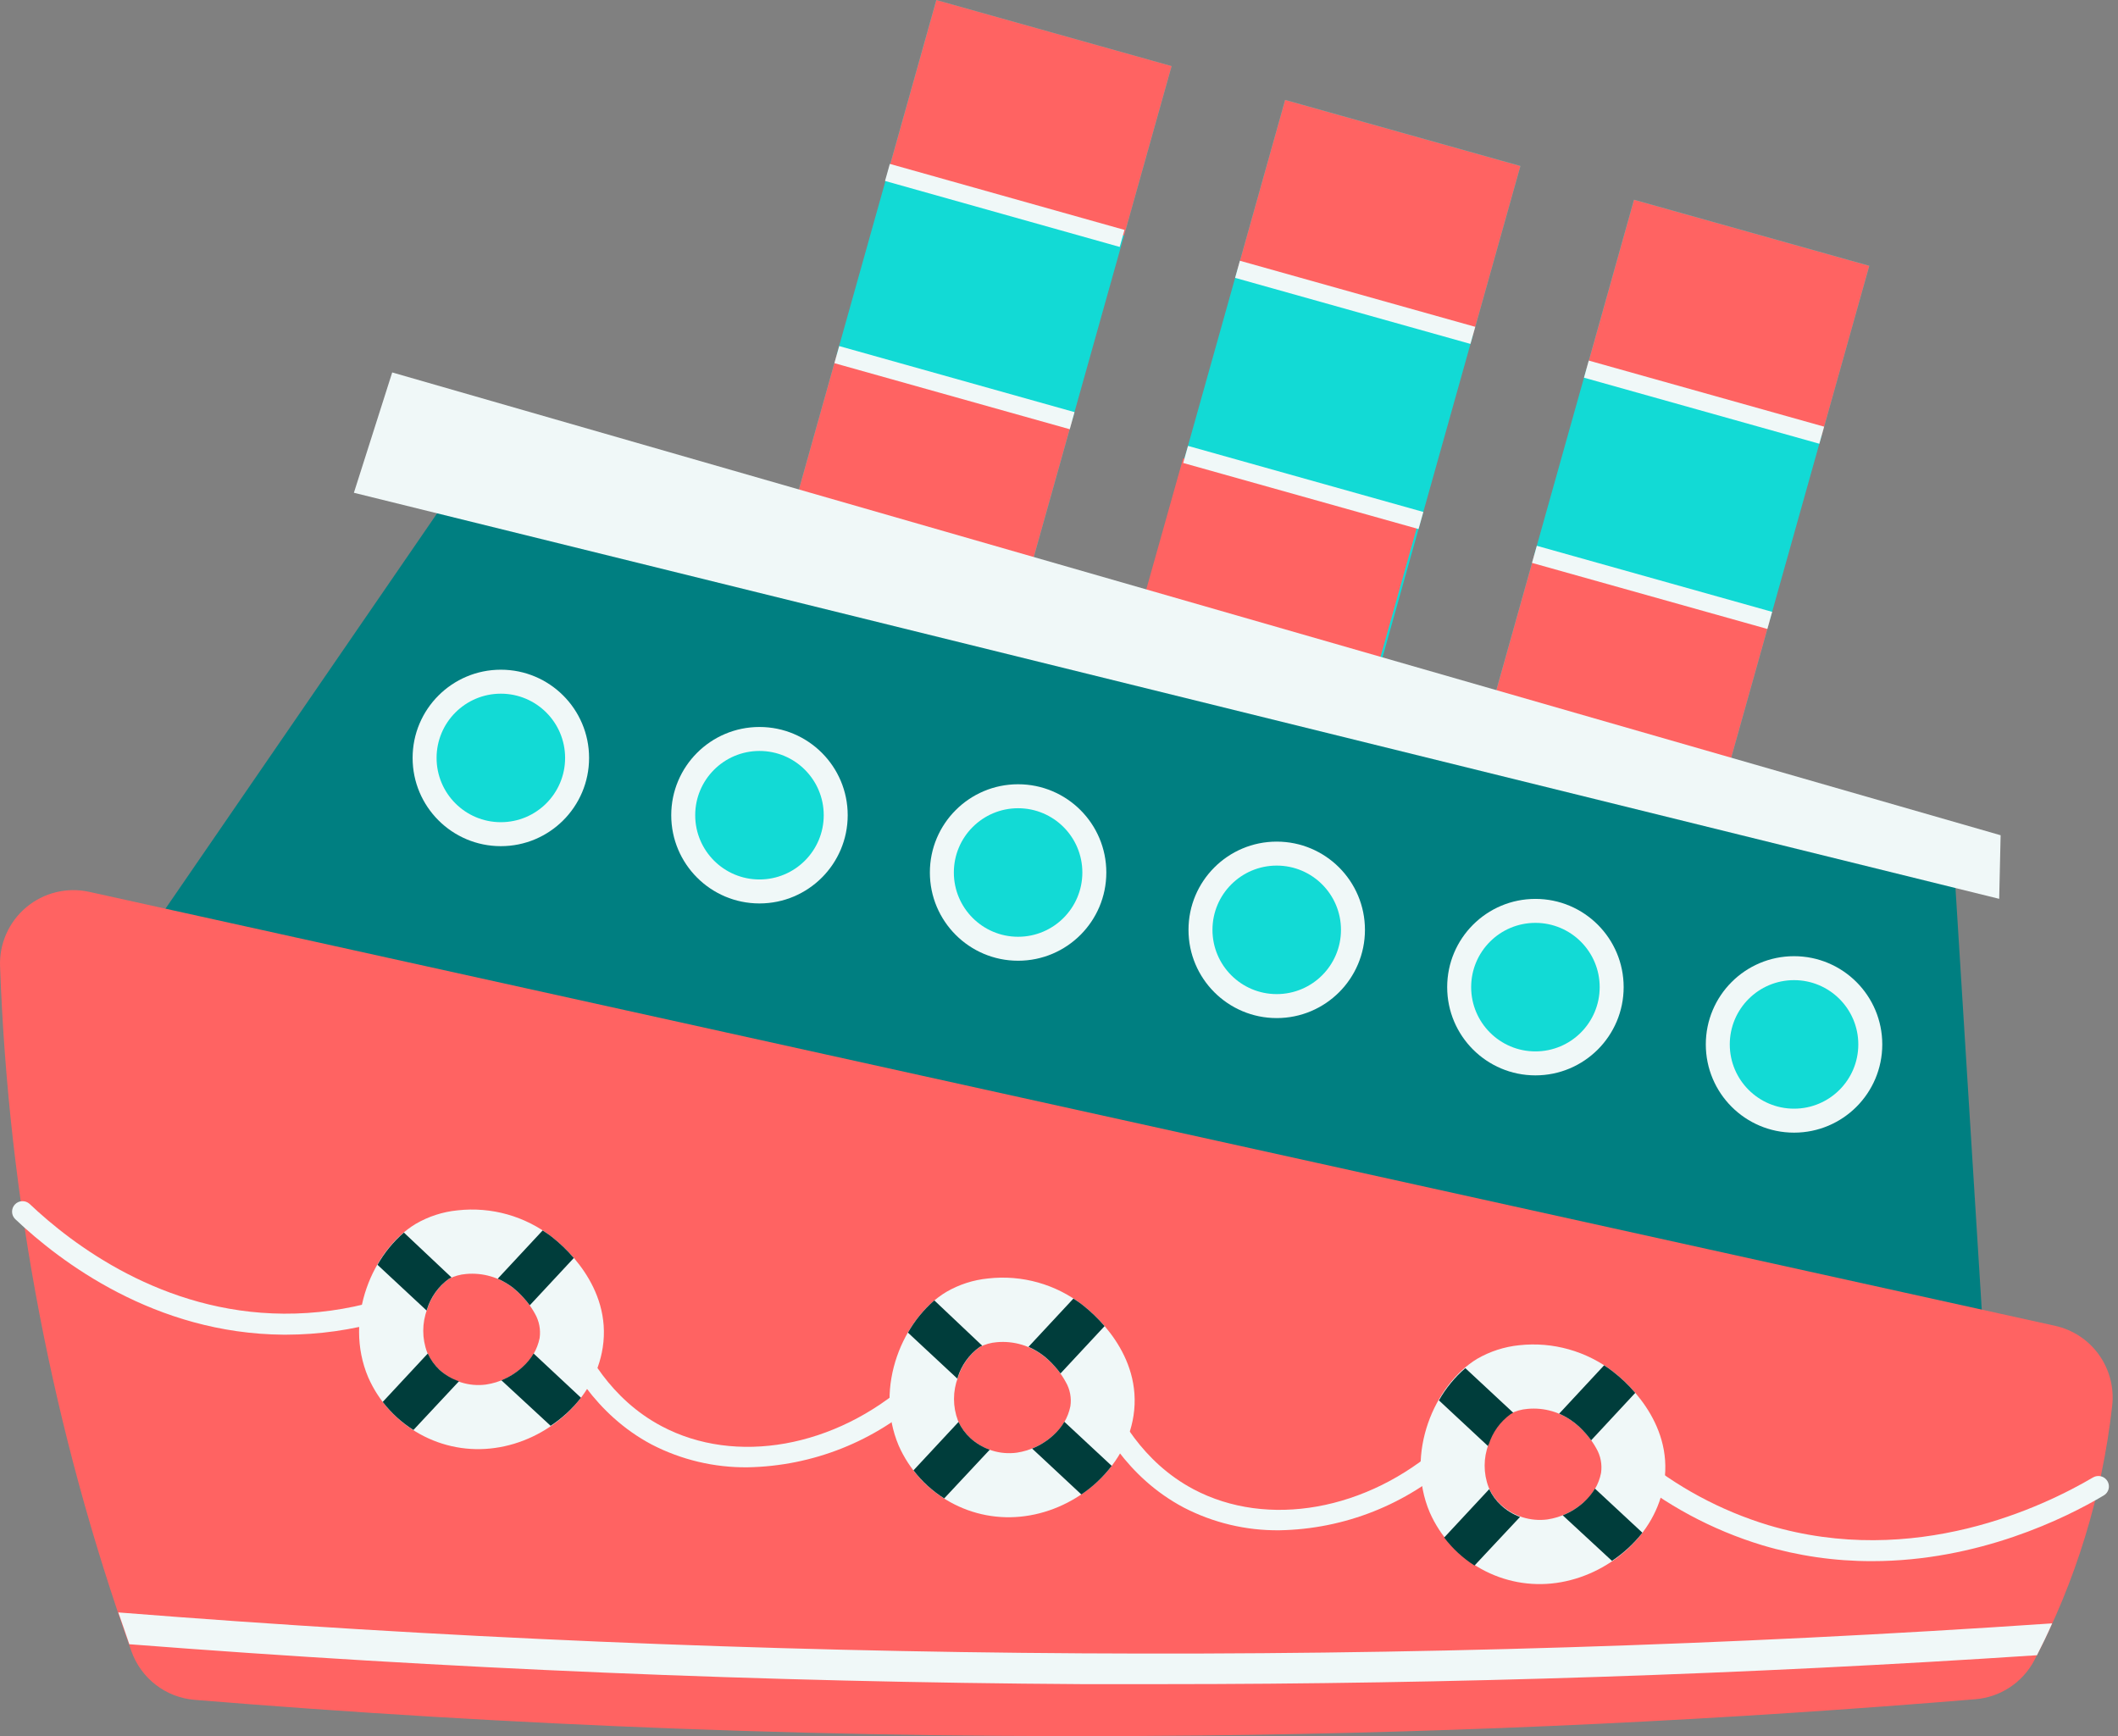
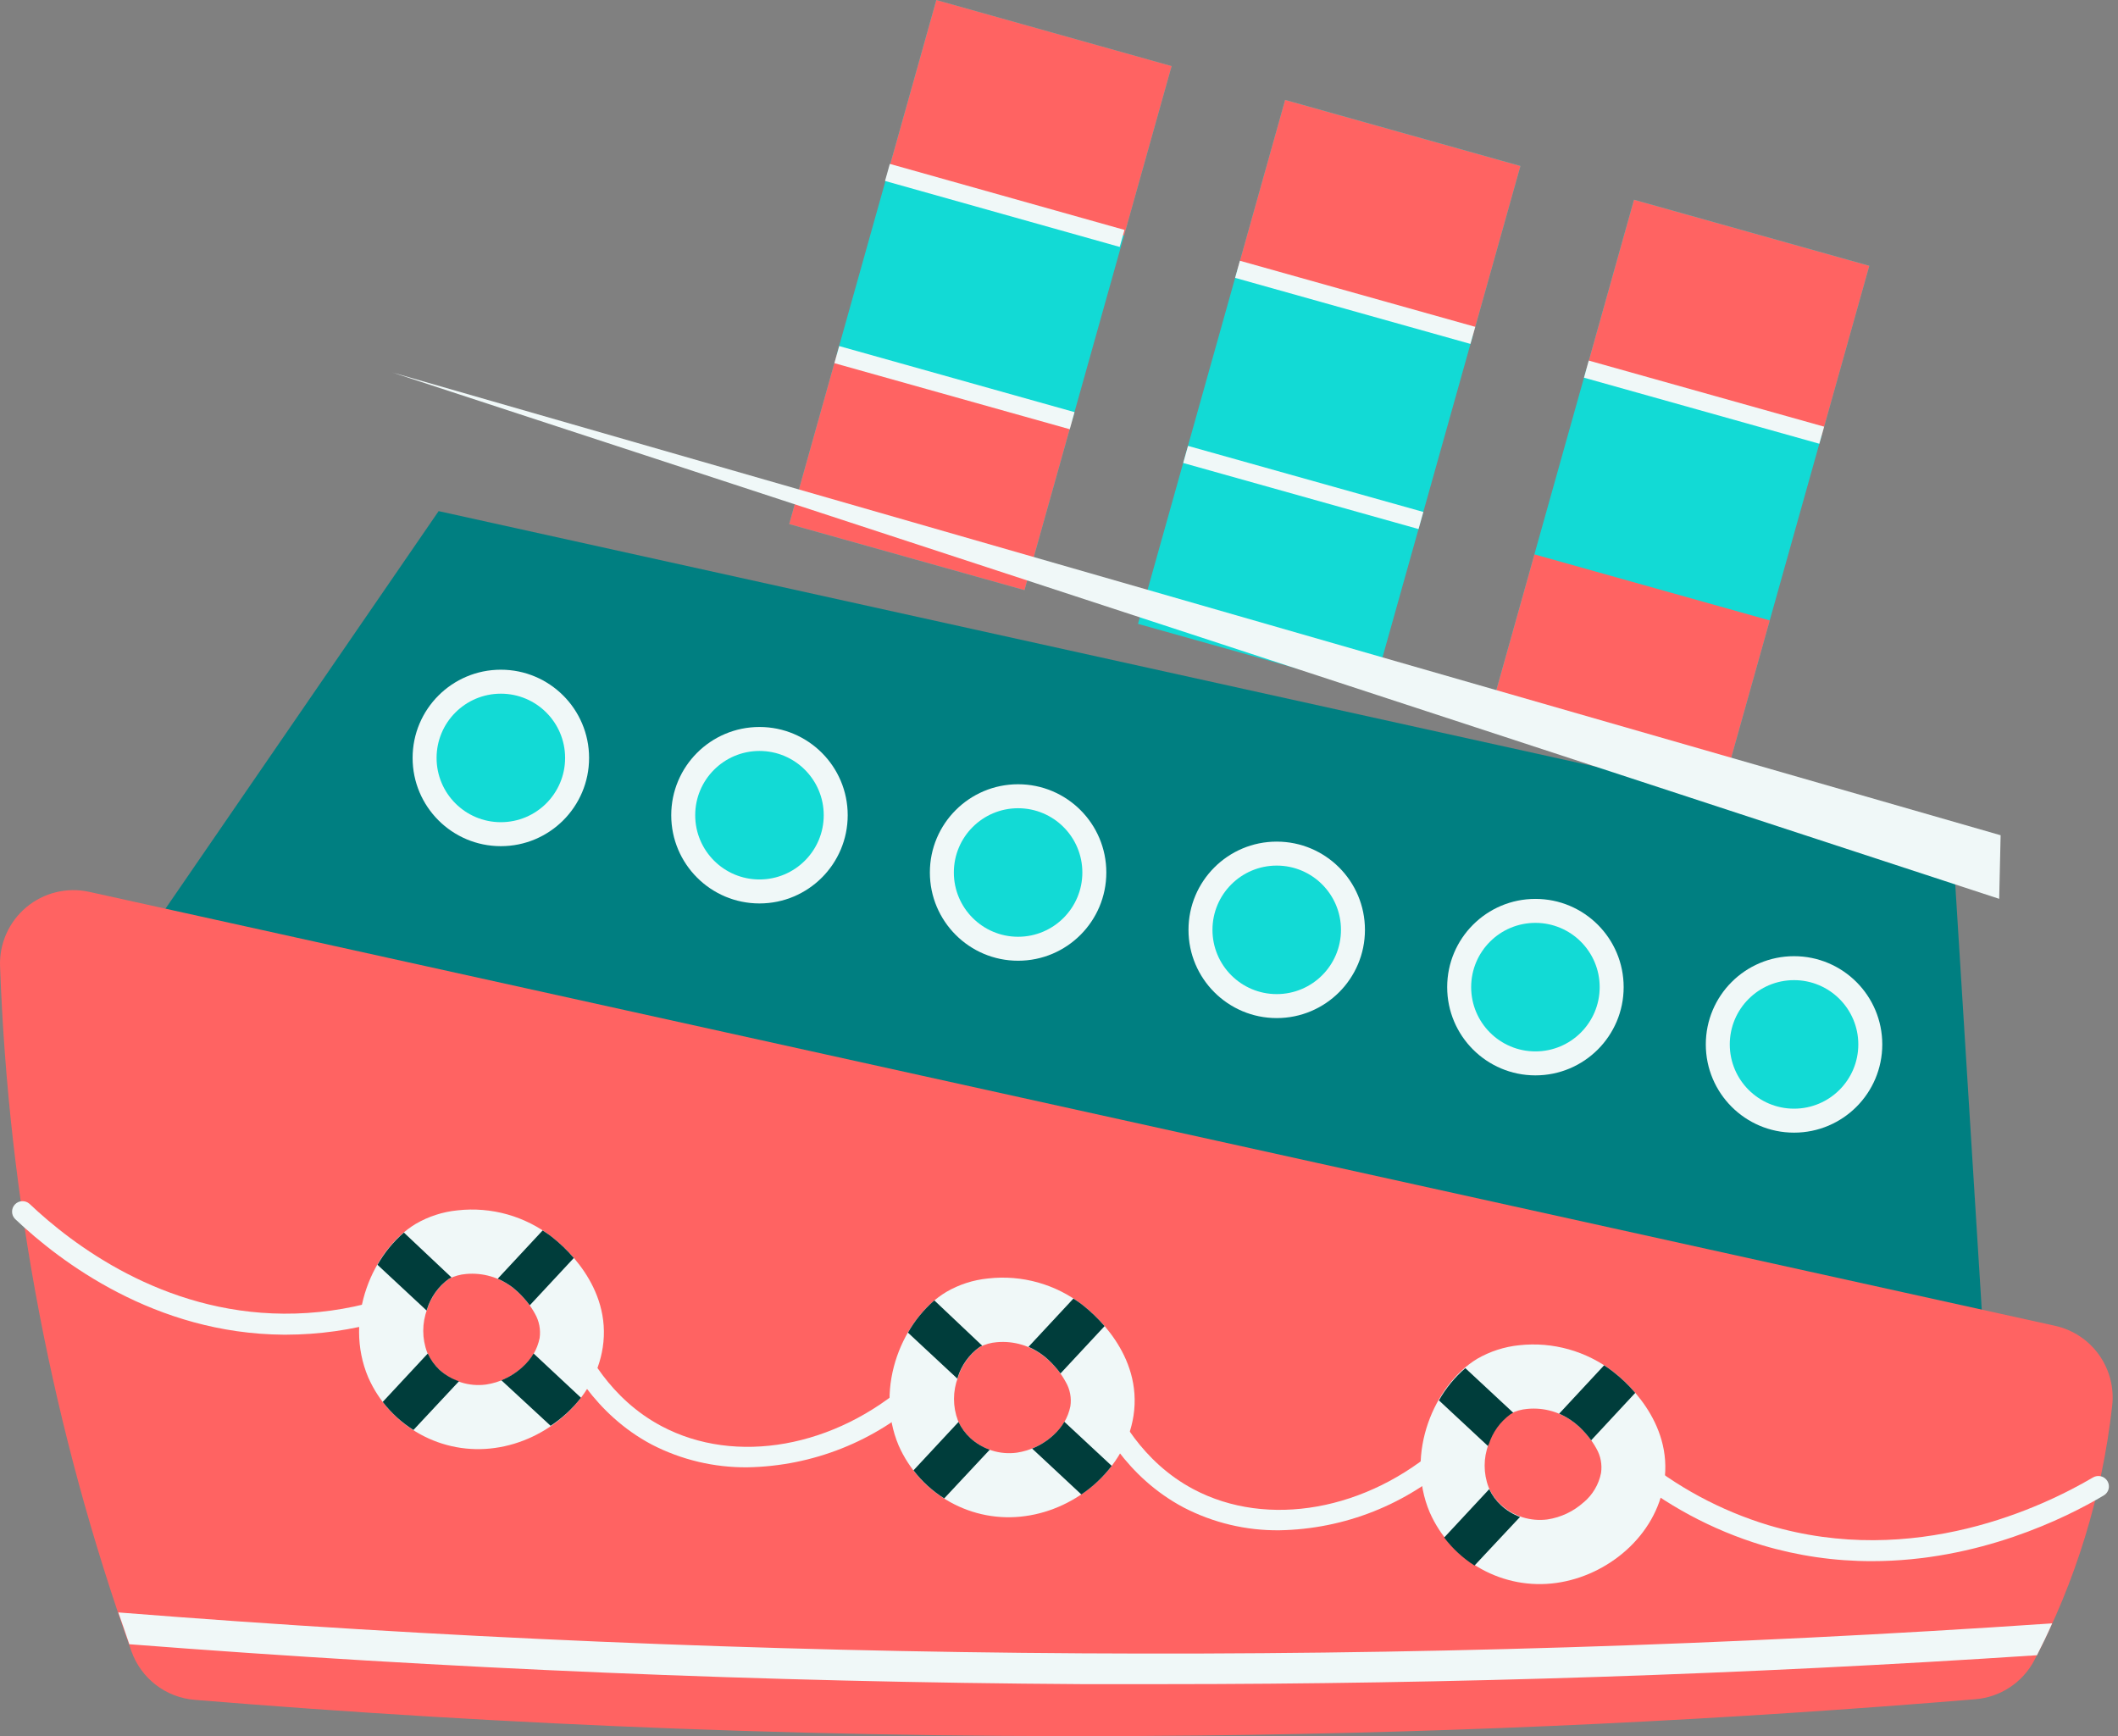
<svg xmlns="http://www.w3.org/2000/svg" width="122" height="100" viewBox="0 0 122 100" fill="none">
  <rect x="0" y="0" width="122" height="100" fill="#808080" stroke="none" />
  <path d="M67.486 3.807L53.93 0.001L45.457 30.185L59.013 33.99L67.486 3.807Z" fill="#12DAD5" />
  <path d="M48.197 20.426L45.457 30.187L59.013 33.992L61.753 24.231L48.197 20.426Z" fill="#FF6362" />
  <path d="M53.933 -4.44673e-06L51.193 9.761L64.749 13.566L67.489 3.805L53.933 -4.44673e-06Z" fill="#FF6362" />
  <path d="M48.339 19.933L48.063 20.918L61.619 24.723L61.895 23.738L48.339 19.933Z" fill="#F0F8F8" />
  <path d="M51.255 9.44L50.979 10.422L64.496 14.223L64.772 13.242L51.255 9.44Z" fill="#F0F8F8" />
  <path d="M87.58 9.556L74.024 5.751L65.551 35.934L79.107 39.739L87.58 9.556Z" fill="#12DAD5" />
-   <path d="M68.151 26.397L65.414 36.13L78.931 39.931L81.668 30.199L68.151 26.397Z" fill="#FF6362" />
  <path d="M74.024 5.754L71.284 15.515L84.84 19.321L87.58 9.56L74.024 5.754Z" fill="#FF6362" />
  <path d="M68.431 25.683L68.154 26.667L81.71 30.473L81.987 29.488L68.431 25.683Z" fill="#F0F8F8" />
  <path d="M71.42 15.019L71.144 16.004L84.7 19.809L84.976 18.825L71.42 15.019Z" fill="#F0F8F8" />
  <path d="M107.674 15.306L94.118 11.501L85.645 41.684L99.201 45.489L107.674 15.306Z" fill="#12DAD5" />
  <path d="M88.385 31.931L85.645 41.692L99.201 45.497L101.941 35.736L88.385 31.931Z" fill="#FF6362" />
  <path d="M94.12 11.504L91.38 21.265L104.936 25.07L107.676 15.309L94.12 11.504Z" fill="#FF6362" />
-   <path d="M88.523 31.437L88.246 32.422L101.802 36.227L102.079 35.242L88.523 31.437Z" fill="#F0F8F8" />
  <path d="M91.516 20.769L91.24 21.754L104.796 25.559L105.072 24.575L91.516 20.769Z" fill="#F0F8F8" />
  <path d="M6.532 56.704L25.266 29.44L112.486 48.703L114.369 78.912L6.532 56.704Z" fill="#007F81" />
-   <path d="M115.156 51.771L20.385 28.383L22.592 21.452L115.239 48.109L115.156 51.771Z" fill="#F0F8F8" />
+   <path d="M115.156 51.771L22.592 21.452L115.239 48.109L115.156 51.771Z" fill="#F0F8F8" />
  <path d="M118.377 76.365L5.138 51.369C4.506 51.23 3.851 51.238 3.222 51.392C2.593 51.546 2.009 51.843 1.513 52.258C1.017 52.674 0.623 53.198 0.361 53.79C0.099 54.382 -0.023 55.026 0.004 55.673C0.491 69.126 3.043 82.425 7.568 95.103C7.84 95.873 8.328 96.547 8.975 97.045C9.622 97.543 10.399 97.843 11.212 97.909C29.011 99.368 48.357 100.19 69.07 99.963C84.837 99.792 99.769 99.032 113.779 97.874C114.489 97.817 115.173 97.581 115.767 97.189C116.362 96.797 116.847 96.262 117.179 95.632C119.57 91.072 121.091 86.106 121.663 80.988C121.786 79.947 121.518 78.898 120.911 78.043C120.303 77.189 119.4 76.591 118.377 76.365Z" fill="#FF6362" />
  <path d="M28.85 48.738C31.656 48.738 33.932 46.463 33.932 43.656C33.932 40.849 31.656 38.574 28.85 38.574C26.043 38.574 23.767 40.849 23.767 43.656C23.767 46.463 26.043 48.738 28.85 48.738Z" fill="#F0F8F8" />
  <path d="M28.849 47.357C30.894 47.357 32.551 45.7 32.551 43.656C32.551 41.612 30.894 39.955 28.849 39.955C26.805 39.955 25.148 41.612 25.148 43.656C25.148 45.7 26.805 47.357 28.849 47.357Z" fill="#12DAD5" />
  <path d="M58.644 55.337C61.451 55.337 63.726 53.061 63.726 50.254C63.726 47.447 61.451 45.172 58.644 45.172C55.837 45.172 53.562 47.447 53.562 50.254C53.562 53.061 55.837 55.337 58.644 55.337Z" fill="#F0F8F8" />
  <path d="M58.644 53.956C60.688 53.956 62.345 52.298 62.345 50.254C62.345 48.21 60.688 46.553 58.644 46.553C56.6 46.553 54.943 48.21 54.943 50.254C54.943 52.298 56.6 53.956 58.644 53.956Z" fill="#12DAD5" />
  <path d="M43.747 52.037C46.553 52.037 48.829 49.762 48.829 46.955C48.829 44.148 46.553 41.873 43.747 41.873C40.94 41.873 38.664 44.148 38.664 46.955C38.664 49.762 40.94 52.037 43.747 52.037Z" fill="#F0F8F8" />
  <path d="M43.747 50.656C45.791 50.656 47.448 48.999 47.448 46.955C47.448 44.911 45.791 43.254 43.747 43.254C41.703 43.254 40.045 44.911 40.045 46.955C40.045 48.999 41.703 50.656 43.747 50.656Z" fill="#12DAD5" />
  <path d="M73.541 58.64C76.348 58.64 78.623 56.365 78.623 53.558C78.623 50.751 76.348 48.476 73.541 48.476C70.734 48.476 68.459 50.751 68.459 53.558C68.459 56.365 70.734 58.64 73.541 58.64Z" fill="#F0F8F8" />
  <path d="M73.541 57.259C75.585 57.259 77.242 55.602 77.242 53.558C77.242 51.514 75.585 49.857 73.541 49.857C71.497 49.857 69.84 51.514 69.84 53.558C69.84 55.602 71.497 57.259 73.541 57.259Z" fill="#12DAD5" />
  <path d="M103.34 65.239C106.147 65.239 108.422 62.964 108.422 60.157C108.422 57.35 106.147 55.075 103.34 55.075C100.533 55.075 98.257 57.35 98.257 60.157C98.257 62.964 100.533 65.239 103.34 65.239Z" fill="#F0F8F8" />
  <path d="M103.34 63.858C105.384 63.858 107.041 62.201 107.041 60.157C107.041 58.112 105.384 56.455 103.34 56.455C101.295 56.455 99.638 58.112 99.638 60.157C99.638 62.201 101.295 63.858 103.34 63.858Z" fill="#12DAD5" />
  <path d="M88.442 61.94C91.249 61.94 93.525 59.664 93.525 56.857C93.525 54.05 91.249 51.775 88.442 51.775C85.636 51.775 83.36 54.05 83.36 56.857C83.36 59.664 85.636 61.94 88.442 61.94Z" fill="#F0F8F8" />
  <path d="M88.442 60.559C90.487 60.559 92.144 58.901 92.144 56.857C92.144 54.813 90.487 53.156 88.442 53.156C86.398 53.156 84.741 54.813 84.741 56.857C84.741 58.901 86.398 60.559 88.442 60.559Z" fill="#12DAD5" />
  <path d="M62.315 95.23C43.873 95.121 25.214 94.33 6.816 92.874C7.026 93.495 7.253 94.107 7.45 94.706C25.655 96.121 44.092 96.891 62.323 97.004C63.827 97.004 65.333 97.004 66.842 97.004C83.631 97.004 100.573 96.445 117.332 95.339C117.629 94.758 117.927 94.15 118.206 93.504C99.66 94.767 80.874 95.344 62.315 95.23Z" fill="#F0F8F8" />
  <path d="M43.056 84.515C41.139 84.534 39.245 84.084 37.541 83.204C34.242 81.456 32.634 78.397 31.965 76.758C31.933 76.684 31.916 76.603 31.915 76.522C31.914 76.441 31.93 76.36 31.961 76.285C31.992 76.21 32.038 76.142 32.096 76.085C32.155 76.029 32.224 75.984 32.299 75.955C32.375 75.925 32.456 75.911 32.537 75.914C32.618 75.917 32.698 75.936 32.772 75.97C32.846 76.004 32.912 76.053 32.966 76.113C33.02 76.174 33.062 76.244 33.088 76.321C33.691 77.825 35.147 80.578 38.109 82.146C42.375 84.41 48.108 83.383 52.369 79.594C52.428 79.541 52.497 79.501 52.572 79.475C52.647 79.449 52.727 79.438 52.806 79.442C52.886 79.447 52.963 79.467 53.035 79.502C53.106 79.537 53.17 79.585 53.223 79.644C53.276 79.704 53.316 79.773 53.342 79.848C53.368 79.923 53.379 80.003 53.375 80.082C53.37 80.161 53.35 80.239 53.315 80.311C53.281 80.382 53.232 80.446 53.173 80.499C50.401 83.023 46.804 84.45 43.056 84.515Z" fill="#F0F8F8" />
  <path d="M73.698 88.142C71.78 88.164 69.886 87.714 68.183 86.831C64.88 85.083 63.272 82.046 62.603 80.389C62.553 80.242 62.561 80.081 62.627 79.94C62.692 79.799 62.81 79.688 62.955 79.632C63.1 79.576 63.261 79.577 63.405 79.637C63.549 79.697 63.664 79.81 63.726 79.953C64.329 81.456 65.789 84.209 68.747 85.778C73.012 88.037 78.746 87.014 83.011 83.226C83.07 83.173 83.139 83.133 83.214 83.107C83.289 83.081 83.368 83.07 83.448 83.075C83.527 83.08 83.604 83.101 83.675 83.135C83.747 83.17 83.81 83.219 83.863 83.278C83.915 83.338 83.956 83.407 83.981 83.482C84.007 83.557 84.018 83.636 84.013 83.715C84.008 83.794 83.988 83.871 83.953 83.943C83.918 84.014 83.87 84.078 83.81 84.13C81.039 86.651 77.444 88.077 73.698 88.142Z" fill="#F0F8F8" />
  <path d="M65.291 81.548C65.837 77.995 62.918 75.6 62.367 75.172C60.82 73.967 58.862 73.416 56.913 73.638C56.061 73.721 55.236 73.988 54.497 74.42C52.036 75.906 50.324 79.865 51.766 83.265C52.373 84.643 53.414 85.785 54.729 86.517C56.045 87.25 57.563 87.534 59.055 87.325C62.052 86.918 64.823 84.585 65.291 81.548ZM60.654 82.684C60.073 83.211 59.349 83.555 58.574 83.671C58.092 83.737 57.602 83.695 57.138 83.549C56.675 83.403 56.249 83.157 55.891 82.828C55.585 82.547 55.342 82.205 55.178 81.823C54.876 81.022 54.876 80.138 55.178 79.336C55.396 78.633 55.836 78.02 56.433 77.588C56.739 77.43 57.073 77.335 57.416 77.309C58.385 77.221 59.35 77.505 60.117 78.104C60.208 78.174 60.313 78.266 60.418 78.362C60.807 78.718 61.135 79.136 61.388 79.599C61.635 80.022 61.729 80.517 61.655 81.001C61.522 81.659 61.169 82.252 60.654 82.684Z" fill="#F0F8F8" />
  <path d="M55.891 82.828C55.607 82.566 55.377 82.251 55.213 81.902L52.618 84.69C53.108 85.328 53.707 85.876 54.388 86.306L57.01 83.501C56.595 83.354 56.215 83.125 55.891 82.828Z" fill="#003D3B" />
  <path d="M64.036 84.432L61.309 81.893C61.134 82.189 60.913 82.457 60.654 82.684C60.301 83.004 59.894 83.258 59.452 83.435L62.288 86.079C62.956 85.628 63.547 85.072 64.036 84.432Z" fill="#003D3B" />
  <path d="M60.108 78.087C60.2 78.156 60.304 78.248 60.409 78.344C60.658 78.578 60.885 78.834 61.087 79.109L63.626 76.382C63.247 75.939 62.825 75.533 62.367 75.172C62.267 75.093 62.083 74.958 61.83 74.796L59.243 77.575C59.551 77.71 59.841 77.882 60.108 78.087Z" fill="#003D3B" />
  <path d="M55.165 79.336C55.383 78.633 55.823 78.02 56.42 77.588C56.47 77.559 56.523 77.532 56.577 77.51L53.819 74.901C53.211 75.429 52.697 76.057 52.299 76.758L55.139 79.402C55.165 79.389 55.165 79.363 55.165 79.336Z" fill="#003D3B" />
  <path d="M16.478 76.876H16.338C8.931 76.824 3.465 72.677 0.869 70.212C0.759 70.101 0.696 69.951 0.695 69.794C0.693 69.637 0.753 69.486 0.861 69.373C0.968 69.259 1.116 69.192 1.273 69.186C1.429 69.179 1.582 69.234 1.699 69.338C4.168 71.68 9.355 75.622 16.347 75.666C18.169 75.677 19.984 75.427 21.735 74.923C21.887 74.888 22.046 74.913 22.18 74.992C22.314 75.072 22.412 75.199 22.454 75.349C22.497 75.498 22.481 75.659 22.409 75.796C22.337 75.934 22.215 76.039 22.067 76.09C20.249 76.607 18.369 76.872 16.478 76.876Z" fill="#F0F8F8" />
  <path d="M107.828 89.92C105.688 89.924 103.559 89.615 101.509 89.003C98.605 88.122 95.906 86.669 93.573 84.729C93.511 84.679 93.46 84.617 93.423 84.547C93.385 84.477 93.362 84.401 93.354 84.322C93.346 84.243 93.354 84.163 93.377 84.087C93.4 84.011 93.437 83.94 93.488 83.879C93.538 83.818 93.6 83.767 93.67 83.729C93.739 83.692 93.816 83.668 93.895 83.66C93.974 83.652 94.054 83.66 94.129 83.683C94.206 83.706 94.276 83.744 94.338 83.794C96.547 85.632 99.103 87.01 101.854 87.845C110.284 90.366 117.743 86.761 120.566 85.096C120.704 85.016 120.868 84.994 121.023 85.034C121.177 85.074 121.31 85.173 121.392 85.31C121.433 85.378 121.46 85.454 121.471 85.532C121.482 85.611 121.478 85.691 121.458 85.768C121.438 85.845 121.403 85.917 121.355 85.98C121.307 86.043 121.247 86.096 121.178 86.136C118.967 87.451 113.959 89.92 107.828 89.92Z" fill="#F0F8F8" />
  <path d="M95.858 85.389C96.405 81.84 93.485 79.446 92.935 79.017C91.392 77.82 89.444 77.27 87.503 77.484C86.651 77.571 85.828 77.838 85.086 78.266C82.626 79.756 80.913 83.715 82.355 87.111C82.961 88.49 84.002 89.633 85.317 90.367C86.633 91.1 88.152 91.384 89.644 91.175C92.62 90.764 95.391 88.448 95.858 85.389ZM91.222 86.529C90.639 87.056 89.914 87.399 89.137 87.517C88.656 87.581 88.167 87.538 87.704 87.393C87.241 87.247 86.816 87.001 86.459 86.674C86.151 86.393 85.908 86.048 85.746 85.664C85.442 84.863 85.442 83.978 85.746 83.178C85.964 82.475 86.404 81.861 87 81.43C87.306 81.271 87.64 81.176 87.984 81.15C88.951 81.058 89.916 81.341 90.68 81.941C90.776 82.015 90.881 82.103 90.986 82.199C91.374 82.556 91.701 82.974 91.956 83.435C92.2 83.861 92.294 84.357 92.222 84.843C92.091 85.504 91.738 86.1 91.222 86.534V86.529Z" fill="#F0F8F8" />
  <path d="M86.459 86.7C86.175 86.438 85.945 86.123 85.781 85.773L83.186 88.561C83.669 89.197 84.261 89.743 84.933 90.174L87.555 87.373C87.149 87.223 86.776 86.994 86.459 86.7Z" fill="#003D3B" />
-   <path d="M94.604 88.282L91.873 85.743C91.694 86.037 91.473 86.303 91.217 86.534C90.864 86.851 90.457 87.104 90.016 87.281L92.852 89.903C93.518 89.459 94.11 88.912 94.604 88.282Z" fill="#003D3B" />
  <path d="M90.671 81.932C90.767 82.007 90.872 82.094 90.977 82.19C91.226 82.425 91.453 82.682 91.654 82.959L94.193 80.228C93.816 79.784 93.394 79.38 92.935 79.022C92.763 78.885 92.584 78.758 92.397 78.642L89.81 81.425C90.117 81.557 90.407 81.728 90.671 81.932Z" fill="#003D3B" />
  <path d="M85.755 83.204C85.973 82.501 86.413 81.888 87.009 81.456C87.057 81.425 87.114 81.399 87.166 81.373L84.405 78.803C83.795 79.331 83.281 79.959 82.884 80.66L85.724 83.304C85.716 83.239 85.729 83.204 85.755 83.204Z" fill="#003D3B" />
  <path d="M34.718 77.619C35.265 74.071 32.346 71.676 31.795 71.248C30.252 70.047 28.301 69.497 26.359 69.714C25.506 69.797 24.682 70.064 23.942 70.496C21.482 71.982 19.769 75.941 21.211 79.336C21.818 80.717 22.859 81.862 24.177 82.595C25.494 83.329 27.015 83.612 28.509 83.4C31.48 82.994 34.251 80.66 34.718 77.619ZM30.082 78.76C29.501 79.287 28.777 79.63 28.002 79.747C27.52 79.812 27.03 79.771 26.566 79.625C26.102 79.479 25.676 79.233 25.319 78.904C25.012 78.623 24.77 78.281 24.606 77.899C24.304 77.096 24.304 76.211 24.606 75.408C24.825 74.705 25.265 74.092 25.86 73.66C26.166 73.502 26.501 73.407 26.844 73.38C27.812 73.291 28.777 73.574 29.544 74.171C29.636 74.245 29.741 74.337 29.846 74.433C30.235 74.79 30.563 75.207 30.816 75.67C31.059 76.094 31.153 76.588 31.083 77.073C30.95 77.732 30.597 78.327 30.082 78.76Z" fill="#F0F8F8" />
  <path d="M25.319 78.904C25.034 78.636 24.804 78.315 24.641 77.96L22.046 80.748C22.536 81.387 23.135 81.934 23.815 82.365L26.437 79.559C26.024 79.418 25.644 79.195 25.319 78.904Z" fill="#003D3B" />
  <path d="M33.464 80.507L30.737 77.96C30.562 78.257 30.341 78.523 30.082 78.751C29.729 79.071 29.322 79.325 28.88 79.502L31.716 82.124C32.383 81.684 32.973 81.138 33.464 80.507Z" fill="#003D3B" />
  <path d="M29.536 74.158C29.627 74.232 29.732 74.324 29.837 74.42C30.087 74.653 30.314 74.909 30.515 75.185L33.053 72.458C32.675 72.014 32.253 71.609 31.795 71.248C31.694 71.169 31.511 71.034 31.257 70.872L28.67 73.651C28.977 73.786 29.268 73.956 29.536 74.158Z" fill="#003D3B" />
  <path d="M24.598 75.408C24.816 74.705 25.256 74.092 25.852 73.66L26.009 73.581L23.265 70.994C22.656 71.523 22.142 72.151 21.744 72.851L24.584 75.495C24.576 75.465 24.576 75.438 24.598 75.408Z" fill="#003D3B" />
</svg>